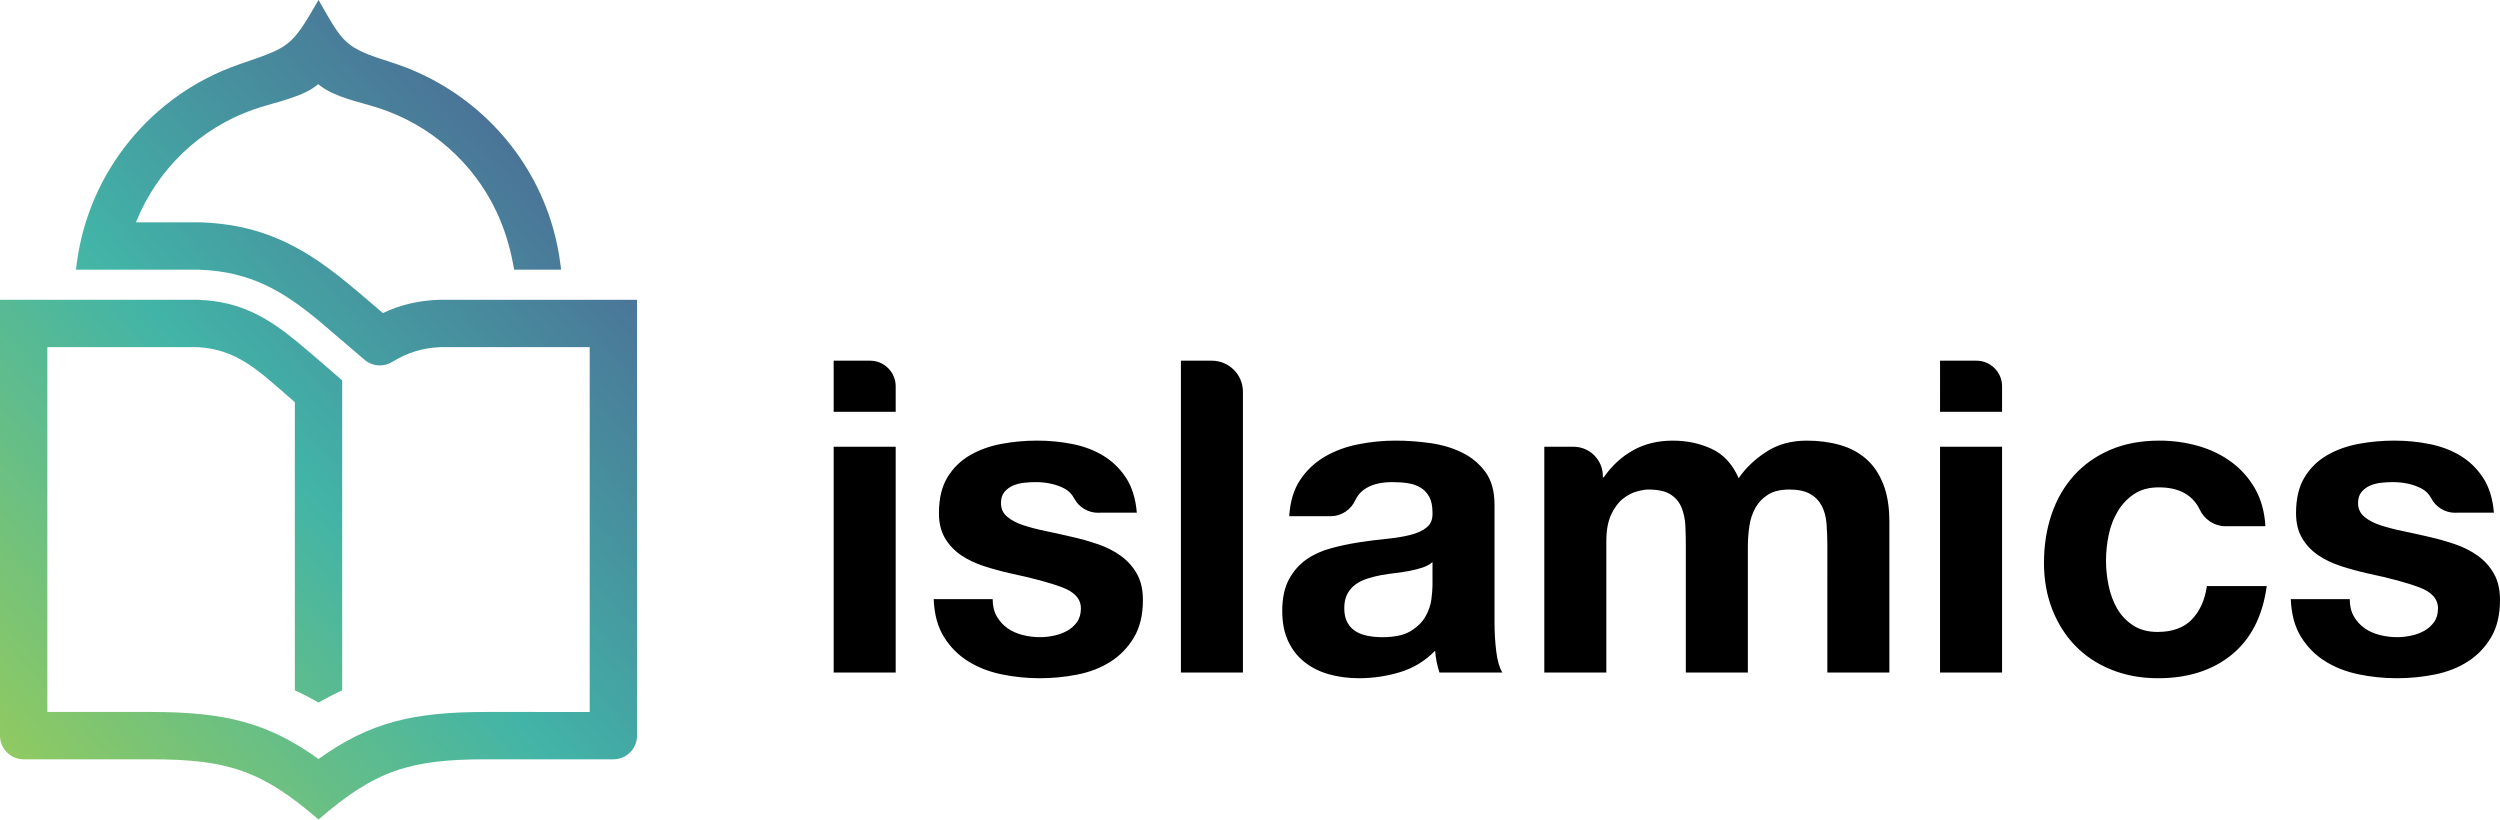
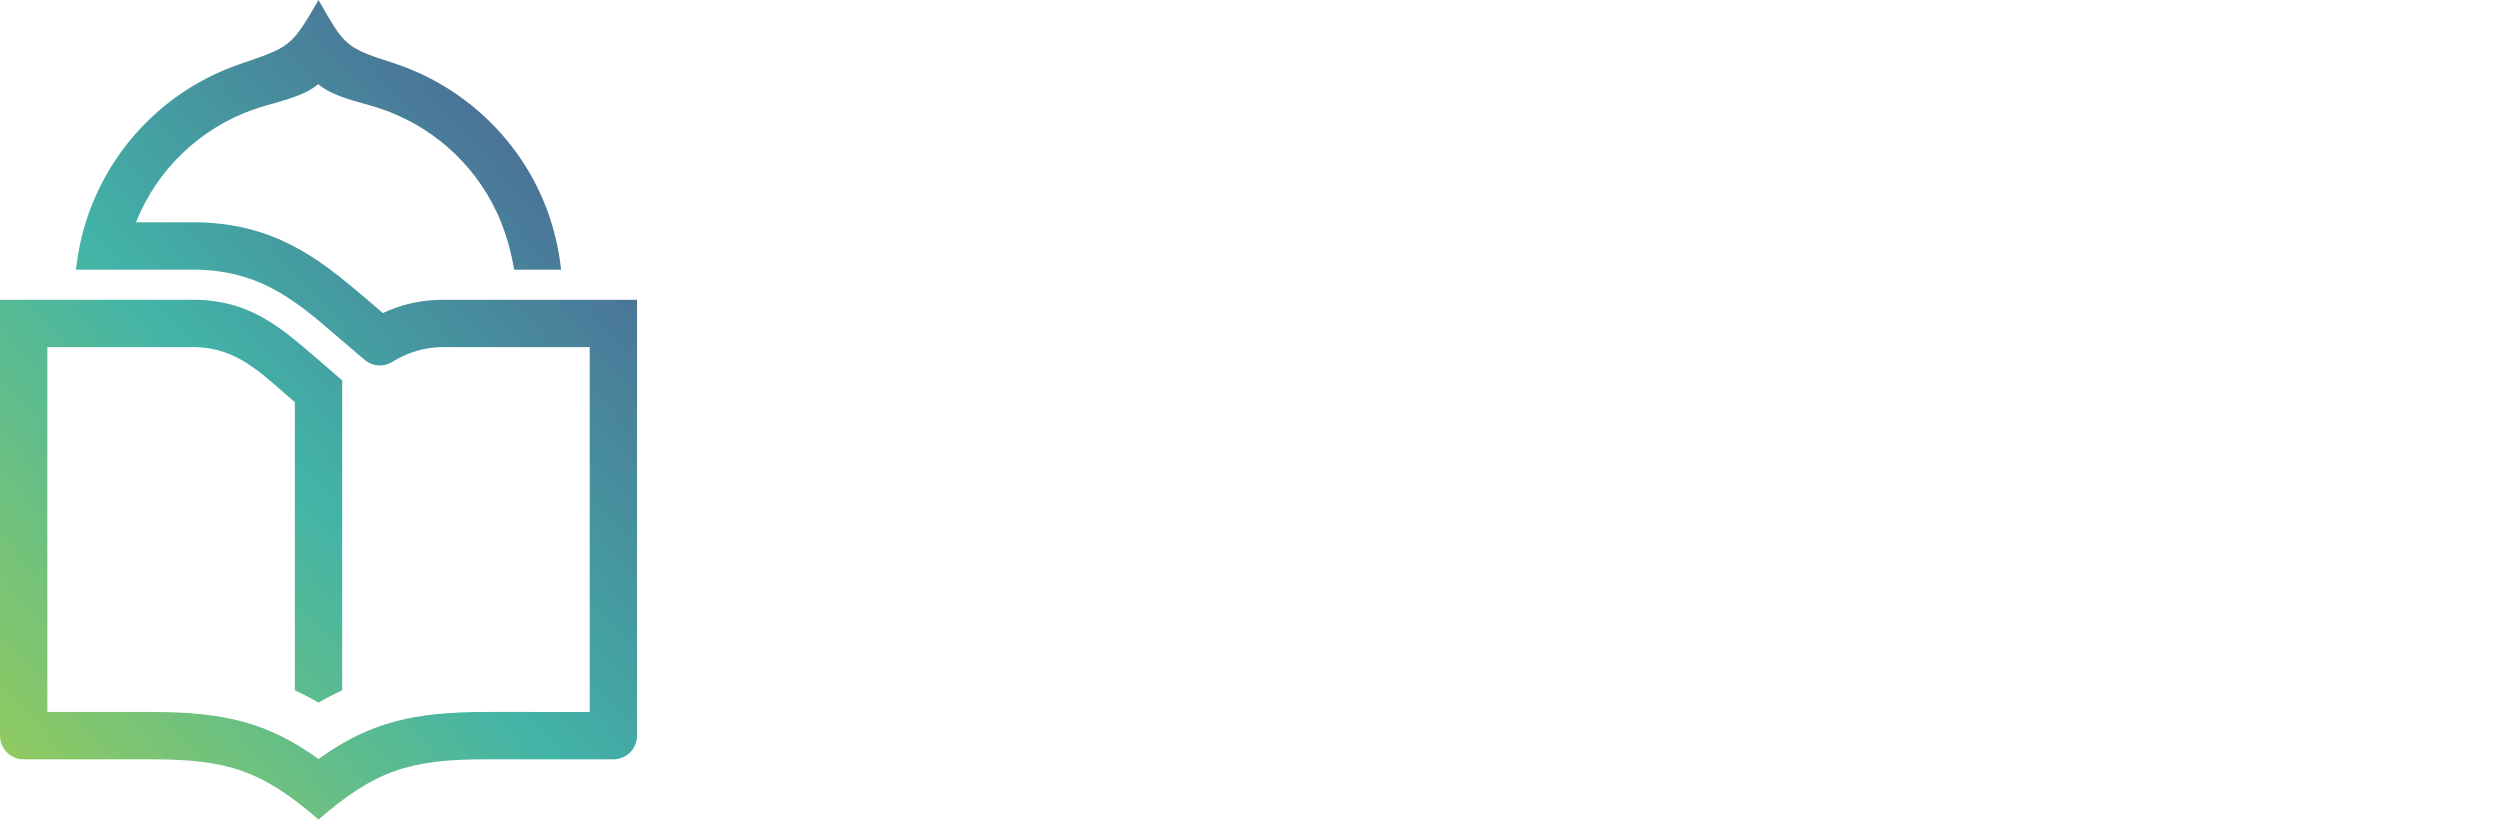
<svg xmlns="http://www.w3.org/2000/svg" version="1.1" id="Layer_1" x="0px" y="0px" width="352.555px" height="115.572px" viewBox="0 0 352.555 115.572" enable-background="new 0 0 352.555 115.572" xml:space="preserve">
  <g>
    <g>
      <g>
        <linearGradient id="SVGID_1_" gradientUnits="userSpaceOnUse" x1="-13.079" y1="122.724" x2="100.856" y2="20.136">
          <stop offset="0" style="stop-color:#ADD247" />
          <stop offset="0.51" style="stop-color:#42B4A7" />
          <stop offset="1" style="stop-color:#4E5A91" />
        </linearGradient>
        <path fill-rule="evenodd" clip-rule="evenodd" fill="url(#SVGID_1_)" d="M54,44.153c2.278-1.088,4.813-1.77,7.92-1.875h6.609     h21.309v42.315v19.147c0,1.844-1.495,3.339-3.339,3.339l0,0h-17.97c-10.825,0-15.677,1.621-23.61,8.492     c-7.935-6.871-12.786-8.492-23.611-8.492H3.339c-1.844,0-3.339-1.495-3.339-3.339l0,0V84.594V42.278h21.308h6.609     c6.177,0.21,10.088,2.696,14.225,6.12c2.064,1.709,4.085,3.498,6.115,5.247v3.066v27.882v12.053v0.706     c-1.111,0.508-2.222,1.082-3.338,1.728c-1.117-0.646-2.228-1.219-3.34-1.727v-0.707V84.594V56.712l-1.032-0.894     c-4-3.464-7.229-6.637-12.753-6.862H6.677v35.638v15.809h14.631c10.232,0,16.424,1.452,23.611,6.634     c7.187-5.182,13.378-6.634,23.61-6.634H83.16V84.594V48.956H62.043c-2.605,0.106-4.701,0.868-6.608,2.007     c-0.532,0.36-1.175,0.57-1.865,0.57c-0.854,0-1.634-0.321-2.224-0.85h-0.001c-2.144-1.826-4.286-3.661-6.427-5.489     c-4.985-4.105-9.56-6.915-16.856-7.162l-0.072-0.003H17.334h-6.629l0.138-1.031c1.716-12.836,10.585-23.65,22.798-27.891     C40.875,6.596,40.996,6.796,44.919,0c3.608,6.251,3.58,6.664,10.369,8.829c10.262,3.271,18.507,11.193,22.081,21.383     c0.771,2.2,1.316,4.476,1.625,6.786l0.139,1.031h-6.625l-0.139-0.744c-0.473-2.538-1.235-5.041-2.33-7.382     c-3.278-7.013-9.406-12.361-16.779-14.713c-2.587-0.824-5.827-1.418-8.031-3.042c-0.121-0.089-0.24-0.183-0.356-0.278     c-0.228,0.188-0.463,0.366-0.709,0.529c-1.291,0.862-3.021,1.421-4.503,1.867c-1.271,0.383-2.577,0.714-3.829,1.148     c-7.564,2.627-13.643,8.438-16.627,15.857l-0.032,0.079h8.93l0.186,0.007c6.145,0.208,10.899,1.854,15.473,4.724     C47.375,38.351,50.749,41.396,54,44.153z" />
-         <path d="M126.312,63v31.845h-8.746V63H126.312L126.312,63z M346.478,72.301c-0.085,0.006-0.17,0.01-0.256,0.01l0,0     c-1.445,0-2.711-0.818-3.354-2.015l-0.015-0.029l-0.021-0.038c-0.319-0.593-0.773-1.04-1.364-1.347     c-1.15-0.595-2.505-0.893-4.065-0.893c-0.492,0-1.026,0.03-1.602,0.092c-0.575,0.063-1.099,0.195-1.57,0.4     c-0.473,0.206-0.873,0.503-1.201,0.894c-0.329,0.39-0.493,0.914-0.493,1.57c0,0.78,0.287,1.417,0.862,1.91     c0.575,0.492,1.324,0.893,2.248,1.201c0.924,0.308,1.981,0.585,3.173,0.831c1.19,0.246,2.402,0.514,3.634,0.801     c1.273,0.288,2.516,0.637,3.727,1.047c1.212,0.411,2.289,0.955,3.234,1.633c0.944,0.678,1.704,1.52,2.278,2.525     c0.575,1.006,0.862,2.248,0.862,3.727c0,2.094-0.42,3.85-1.263,5.267c-0.842,1.417-1.939,2.557-3.295,3.419     s-2.905,1.468-4.65,1.816c-1.745,0.35-3.521,0.523-5.328,0.523c-1.848,0-3.655-0.185-5.421-0.554     c-1.766-0.37-3.336-0.986-4.712-1.849s-2.505-2.002-3.388-3.418c-0.883-1.417-1.365-3.192-1.447-5.328h8.315     c0,0.944,0.194,1.755,0.585,2.433c0.39,0.678,0.894,1.232,1.509,1.663c0.616,0.432,1.324,0.75,2.125,0.955     c0.802,0.205,1.633,0.308,2.495,0.308c0.615,0,1.263-0.071,1.94-0.216c0.678-0.144,1.293-0.369,1.848-0.677     c0.555-0.309,1.017-0.719,1.386-1.232c0.37-0.513,0.555-1.16,0.555-1.94c0-1.313-0.873-2.299-2.618-2.956     s-4.178-1.314-7.299-1.971c-1.273-0.288-2.516-0.627-3.727-1.017c-1.212-0.391-2.29-0.903-3.233-1.54     c-0.945-0.637-1.705-1.438-2.279-2.402c-0.575-0.965-0.862-2.146-0.862-3.542c0-2.053,0.4-3.736,1.201-5.051     c0.8-1.313,1.857-2.351,3.172-3.11c1.313-0.76,2.792-1.294,4.435-1.602c1.643-0.309,3.326-0.462,5.051-0.462     c1.726,0,3.398,0.164,5.021,0.492c1.622,0.329,3.069,0.883,4.343,1.663c1.272,0.78,2.33,1.817,3.172,3.111     c0.842,1.293,1.345,2.926,1.509,4.896H346.478L346.478,72.301z M313.991,74.21l-0.104,0.002l0,0c-1.651,0-3.08-1-3.712-2.424     c-1.027-2.04-2.936-3.06-5.728-3.06c-1.396,0-2.566,0.318-3.511,0.954c-0.944,0.637-1.715,1.458-2.31,2.464     c-0.596,1.006-1.017,2.115-1.263,3.327c-0.247,1.211-0.37,2.412-0.37,3.603c0,1.15,0.123,2.32,0.37,3.512     c0.246,1.19,0.646,2.269,1.2,3.233c0.555,0.965,1.305,1.755,2.248,2.371c0.945,0.616,2.095,0.925,3.45,0.925     c2.094,0,3.706-0.586,4.835-1.756c1.13-1.171,1.838-2.741,2.125-4.712h8.438c-0.574,4.229-2.217,7.453-4.927,9.67     c-2.711,2.218-6.181,3.326-10.41,3.326c-2.382,0-4.568-0.4-6.56-1.201c-1.992-0.801-3.686-1.92-5.082-3.356     c-1.396-1.438-2.484-3.151-3.265-5.144c-0.78-1.991-1.171-4.178-1.171-6.561c0-2.464,0.359-4.753,1.078-6.867     c0.719-2.115,1.776-3.942,3.172-5.482c1.396-1.54,3.101-2.741,5.113-3.604c2.012-0.862,4.312-1.293,6.898-1.293     c1.889,0,3.706,0.246,5.451,0.739c1.745,0.492,3.306,1.242,4.682,2.248s2.494,2.258,3.356,3.757s1.355,3.275,1.479,5.328H313.991     L313.991,74.21z M221.982,63.001c2.236,0.039,4.054,1.881,4.054,4.126l0,0c0,0.062-0.002,0.123-0.005,0.185h0.005h0.123     c1.15-1.643,2.536-2.915,4.158-3.819c1.622-0.903,3.479-1.354,5.574-1.354c2.013,0,3.85,0.39,5.513,1.17s2.926,2.156,3.788,4.127     c0.944-1.396,2.228-2.628,3.85-3.695c1.622-1.068,3.542-1.602,5.76-1.602c1.684,0,3.244,0.205,4.682,0.615     c1.437,0.411,2.669,1.068,3.695,1.972s1.827,2.084,2.402,3.542c0.575,1.457,0.862,3.213,0.862,5.266v21.313h-8.747V76.797     c0-1.067-0.041-2.073-0.123-3.018s-0.308-1.766-0.678-2.464c-0.369-0.698-0.913-1.253-1.632-1.663     c-0.719-0.411-1.694-0.616-2.926-0.616c-1.232,0-2.228,0.236-2.987,0.708c-0.76,0.473-1.355,1.089-1.786,1.849     c-0.432,0.759-0.719,1.622-0.862,2.587c-0.145,0.965-0.216,1.94-0.216,2.926v17.739h-8.747V76.982     c0-0.945-0.021-1.879-0.062-2.803s-0.215-1.776-0.523-2.557c-0.308-0.78-0.821-1.406-1.54-1.879     c-0.719-0.472-1.776-0.708-3.172-0.708c-0.411,0-0.955,0.093-1.633,0.277c-0.677,0.185-1.334,0.533-1.971,1.047     s-1.181,1.253-1.633,2.218c-0.451,0.965-0.677,2.228-0.677,3.788v18.479h-8.747V67.127l0,0V63h4.127l0,0L221.982,63.001     L221.982,63.001L221.982,63.001L221.982,63.001z M191.148,70.487c-0.586,1.354-1.935,2.306-3.495,2.306h-5.843     c0.123-2.053,0.637-3.757,1.539-5.112c0.903-1.354,2.054-2.443,3.45-3.265c1.396-0.821,2.966-1.406,4.712-1.755     c1.745-0.35,3.5-0.523,5.267-0.523c1.602,0,3.223,0.112,4.866,0.339c1.642,0.226,3.141,0.667,4.496,1.324     c1.355,0.656,2.464,1.57,3.326,2.741c0.862,1.17,1.294,2.72,1.294,4.65v16.569c0,1.437,0.082,2.813,0.246,4.127     c0.164,1.313,0.452,2.3,0.862,2.956h-8.87c-0.164-0.492-0.298-0.995-0.4-1.509s-0.175-1.037-0.215-1.571     c-1.397,1.438-3.039,2.444-4.928,3.019c-1.89,0.575-3.819,0.862-5.791,0.862c-1.519,0-2.936-0.185-4.25-0.554     c-1.313-0.37-2.464-0.945-3.449-1.725c-0.985-0.78-1.755-1.767-2.31-2.957s-0.832-2.607-0.832-4.25     c0-1.807,0.318-3.296,0.955-4.466s1.458-2.104,2.464-2.803s2.155-1.222,3.449-1.57c1.294-0.35,2.598-0.627,3.911-0.832     c1.314-0.205,2.607-0.369,3.881-0.493c1.272-0.123,2.402-0.308,3.388-0.554c0.985-0.247,1.766-0.605,2.341-1.078     c0.575-0.472,0.842-1.16,0.801-2.063c0-0.944-0.154-1.693-0.462-2.248c-0.309-0.555-0.719-0.985-1.231-1.294     c-0.514-0.308-1.109-0.513-1.787-0.615c-0.678-0.104-1.406-0.154-2.187-0.154c-1.725,0-3.08,0.369-4.065,1.108     c-0.47,0.353-0.846,0.815-1.129,1.392L191.148,70.487L191.148,70.487z M187.653,72.793L187.653,72.793L187.653,72.793     L187.653,72.793z M155.098,72.301c-0.084,0.006-0.169,0.01-0.256,0.01h0.001c-1.446,0-2.711-0.818-3.354-2.015l-0.016-0.029     l-0.02-0.038c-0.32-0.593-0.774-1.04-1.365-1.347c-1.149-0.595-2.505-0.893-4.064-0.893c-0.493,0-1.027,0.03-1.603,0.092     c-0.574,0.063-1.098,0.195-1.57,0.4c-0.472,0.206-0.873,0.503-1.201,0.894c-0.328,0.39-0.492,0.914-0.492,1.57     c0,0.78,0.287,1.417,0.862,1.91c0.574,0.492,1.324,0.893,2.248,1.201c0.924,0.308,1.981,0.585,3.172,0.831     c1.191,0.246,2.402,0.514,3.635,0.801c1.272,0.288,2.515,0.637,3.726,1.047c1.212,0.411,2.29,0.955,3.234,1.633     s1.704,1.52,2.279,2.525c0.574,1.006,0.862,2.248,0.862,3.727c0,2.094-0.421,3.85-1.263,5.267s-1.94,2.557-3.296,3.419     c-1.354,0.862-2.905,1.468-4.65,1.816c-1.745,0.35-3.521,0.523-5.328,0.523c-1.848,0-3.654-0.185-5.421-0.554     c-1.766-0.37-3.336-0.986-4.712-1.849c-1.375-0.862-2.505-2.002-3.388-3.418c-0.883-1.417-1.365-3.192-1.447-5.328h8.315     c0,0.944,0.195,1.755,0.585,2.433c0.391,0.678,0.894,1.232,1.51,1.663c0.615,0.432,1.324,0.75,2.125,0.955     s1.632,0.308,2.494,0.308c0.616,0,1.263-0.071,1.94-0.216c0.678-0.144,1.294-0.369,1.848-0.677     c0.555-0.309,1.017-0.719,1.387-1.232c0.369-0.513,0.554-1.16,0.554-1.94c0-1.313-0.873-2.299-2.618-2.956     s-4.178-1.314-7.299-1.971c-1.272-0.288-2.515-0.627-3.727-1.017c-1.211-0.391-2.289-0.903-3.233-1.54s-1.704-1.438-2.279-2.402     s-0.862-2.146-0.862-3.542c0-2.053,0.4-3.736,1.201-5.051c0.801-1.313,1.858-2.351,3.172-3.11     c1.314-0.76,2.793-1.294,4.435-1.602c1.644-0.309,3.327-0.462,5.052-0.462s3.397,0.164,5.02,0.492     c1.622,0.329,3.069,0.883,4.343,1.663s2.33,1.817,3.172,3.111c0.842,1.293,1.345,2.926,1.51,4.896H155.098L155.098,72.301z      M170.908,50.865c2.405,0,4.373,1.968,4.373,4.373l0,0v39.606h-8.747V55.238l0,0v-4.373H170.908L170.908,50.865L170.908,50.865z      M117.565,50.865h5.144c1.981,0,3.603,1.621,3.603,3.604v3.604h-8.746V50.865L117.565,50.865z M273.589,50.865h5.143     c1.982,0,3.604,1.621,3.604,3.604v3.604h-8.746V50.865L273.589,50.865z M202.014,79.261c-0.369,0.329-0.832,0.586-1.386,0.771     c-0.555,0.185-1.15,0.339-1.787,0.462c-0.636,0.123-1.303,0.226-2.001,0.309c-0.698,0.081-1.396,0.184-2.095,0.308     c-0.657,0.123-1.304,0.287-1.94,0.492c-0.636,0.206-1.19,0.482-1.663,0.832c-0.472,0.349-0.852,0.79-1.139,1.324     c-0.288,0.534-0.432,1.211-0.432,2.032c0,0.78,0.144,1.438,0.432,1.972c0.287,0.533,0.677,0.954,1.17,1.263     c0.492,0.308,1.067,0.523,1.725,0.646s1.335,0.185,2.032,0.185c1.725,0,3.06-0.287,4.004-0.862     c0.944-0.574,1.643-1.263,2.095-2.063c0.451-0.801,0.729-1.611,0.831-2.433s0.154-1.479,0.154-1.971V79.261L202.014,79.261z      M282.335,63v31.845h-8.746V63H282.335z" />
      </g>
    </g>
  </g>
</svg>